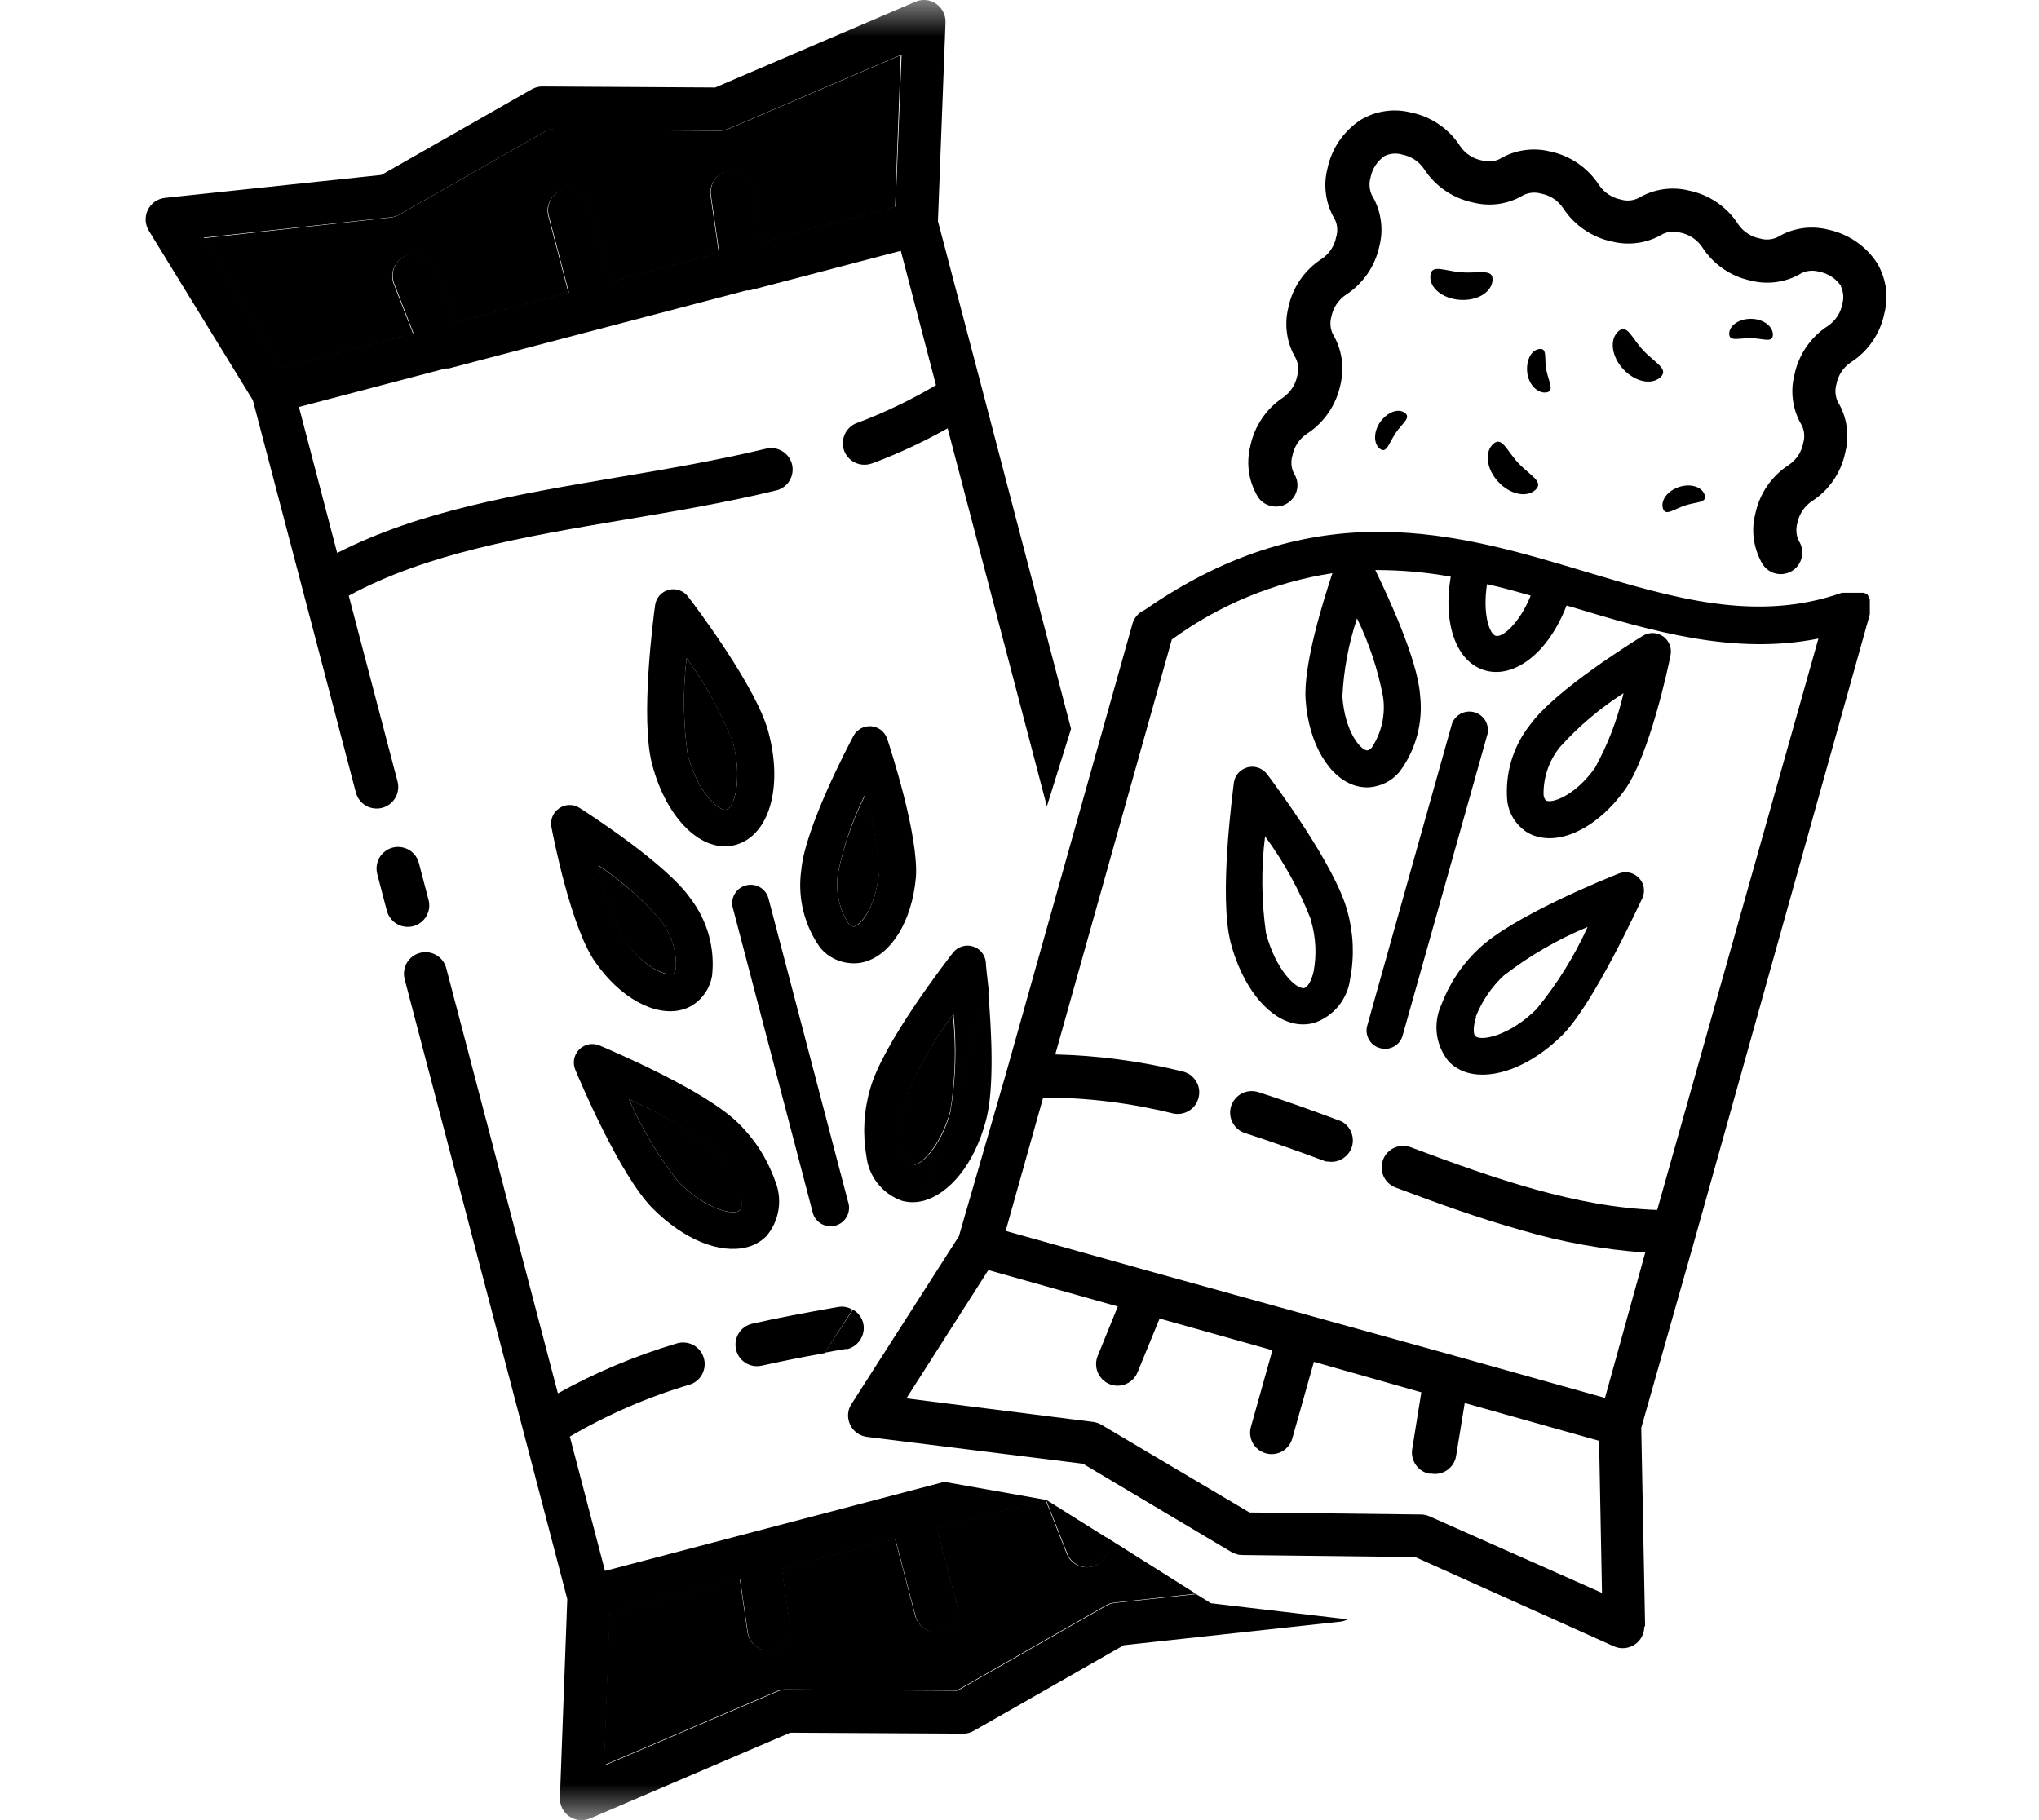
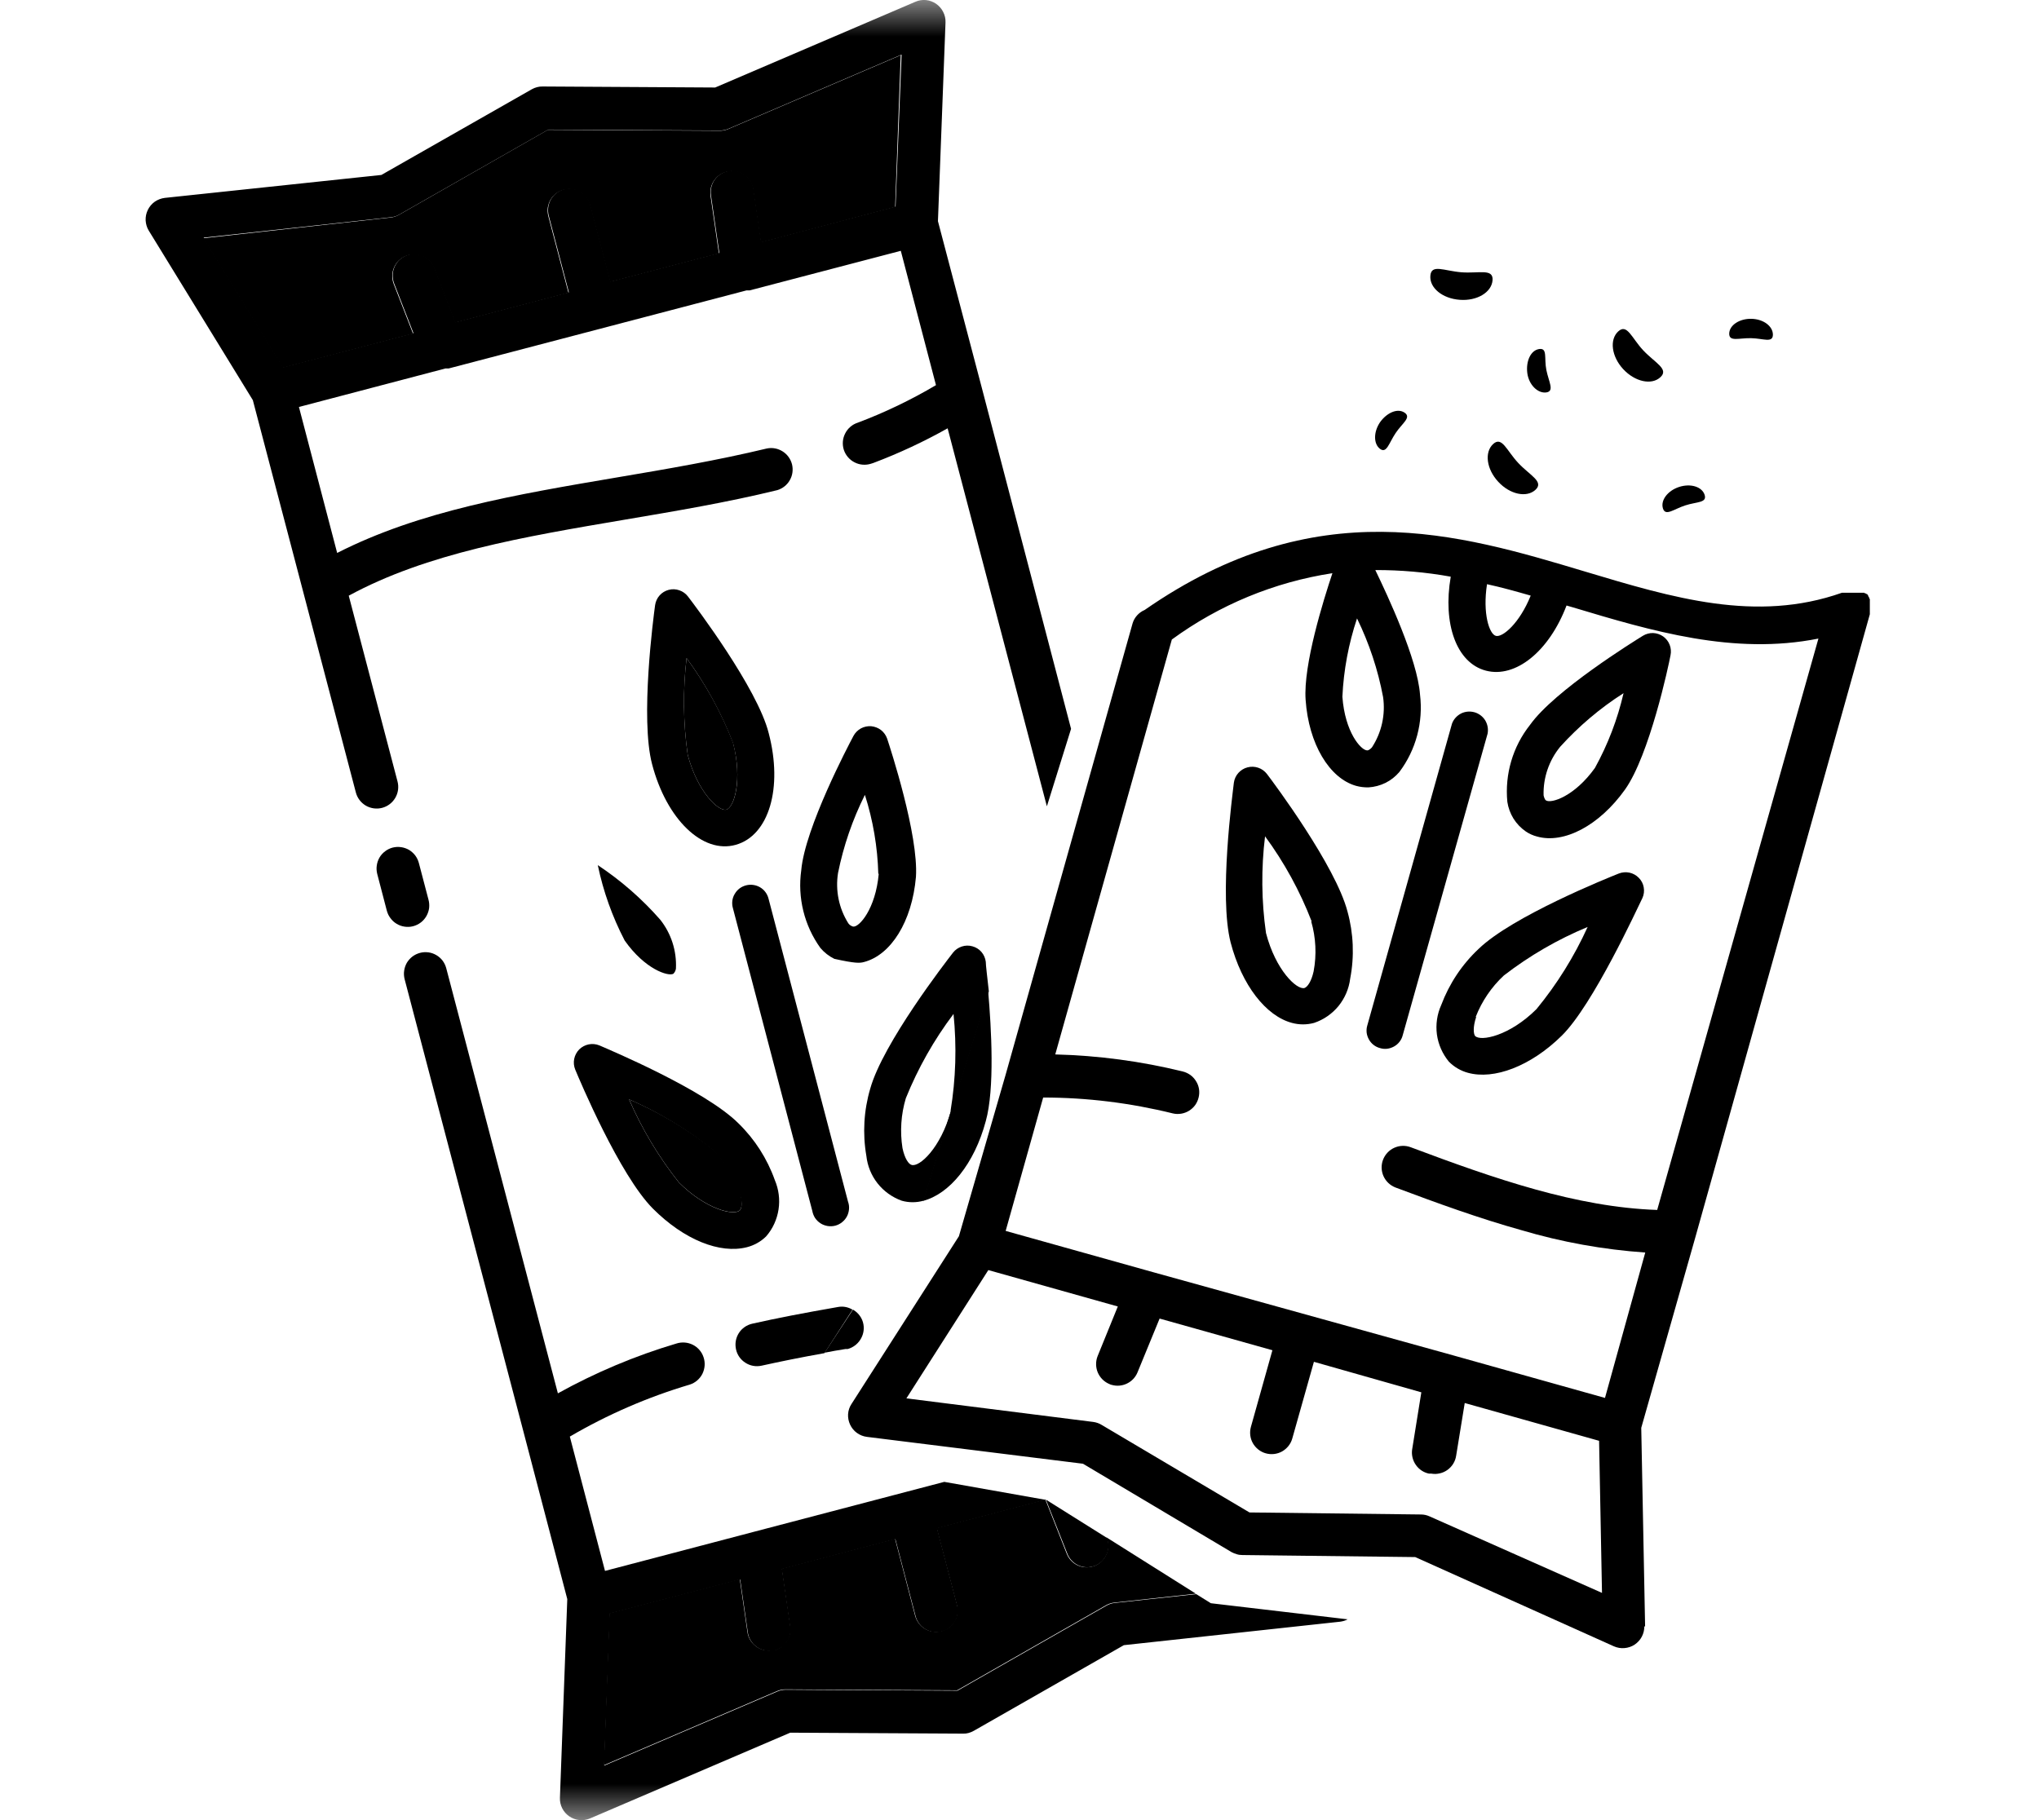
<svg xmlns="http://www.w3.org/2000/svg" width="28" height="25" viewBox="0 0 28 25" fill="none">
  <mask id="mask0_948_2801" style="mask-type:alpha" maskUnits="userSpaceOnUse" x="0" y="0" width="28" height="25">
    <rect width="28" height="25" fill="black" />
  </mask>
  <g mask="url(#mask0_948_2801)">
-     <path d="M17.169 6.131C17.14 6.248 17.134 6.369 17.152 6.489C17.17 6.608 17.212 6.722 17.274 6.825C17.312 6.884 17.372 6.928 17.44 6.946C17.498 6.963 17.56 6.962 17.617 6.942C17.675 6.922 17.724 6.885 17.76 6.837C17.796 6.788 17.816 6.729 17.817 6.668C17.818 6.608 17.8 6.548 17.767 6.498C17.73 6.424 17.724 6.338 17.748 6.258C17.759 6.198 17.782 6.141 17.816 6.09C17.85 6.038 17.893 5.994 17.944 5.96C18.062 5.884 18.164 5.785 18.243 5.669C18.323 5.553 18.378 5.422 18.407 5.285C18.465 5.048 18.428 4.798 18.303 4.589C18.267 4.515 18.26 4.429 18.283 4.349C18.307 4.228 18.377 4.121 18.479 4.051C18.597 3.975 18.699 3.876 18.779 3.76C18.859 3.644 18.915 3.513 18.943 3.376C18.973 3.259 18.979 3.137 18.96 3.017C18.942 2.898 18.901 2.783 18.838 2.68C18.804 2.605 18.797 2.52 18.82 2.441C18.843 2.319 18.913 2.212 19.015 2.142V2.142C19.09 2.106 19.176 2.1 19.255 2.123C19.315 2.135 19.373 2.158 19.424 2.191C19.475 2.225 19.519 2.268 19.554 2.319C19.63 2.437 19.729 2.539 19.845 2.618C19.961 2.698 20.091 2.753 20.229 2.782C20.346 2.811 20.468 2.818 20.587 2.8C20.706 2.782 20.821 2.741 20.924 2.678C20.999 2.643 21.085 2.636 21.164 2.66C21.224 2.671 21.282 2.694 21.333 2.728C21.384 2.761 21.428 2.805 21.463 2.856C21.539 2.973 21.638 3.075 21.754 3.154C21.87 3.234 22 3.29 22.138 3.318C22.374 3.377 22.624 3.34 22.833 3.215C22.908 3.179 22.993 3.172 23.073 3.195C23.194 3.218 23.302 3.289 23.372 3.39C23.448 3.509 23.546 3.611 23.662 3.691C23.778 3.771 23.909 3.827 24.047 3.855C24.164 3.885 24.286 3.89 24.405 3.872C24.524 3.854 24.639 3.813 24.742 3.75C24.817 3.715 24.902 3.709 24.982 3.732C25.103 3.755 25.211 3.825 25.281 3.927V3.936C25.315 4.012 25.322 4.097 25.299 4.176C25.288 4.236 25.265 4.294 25.231 4.345C25.198 4.396 25.154 4.44 25.104 4.475C24.985 4.551 24.884 4.65 24.804 4.766C24.725 4.882 24.669 5.012 24.641 5.15C24.611 5.267 24.605 5.389 24.623 5.508C24.64 5.627 24.682 5.742 24.744 5.845C24.78 5.92 24.786 6.006 24.762 6.085C24.751 6.145 24.728 6.203 24.695 6.254C24.661 6.305 24.618 6.349 24.567 6.384C24.449 6.46 24.347 6.559 24.267 6.675C24.188 6.791 24.132 6.921 24.104 7.059C24.074 7.176 24.068 7.298 24.086 7.417C24.104 7.536 24.145 7.651 24.207 7.754C24.229 7.787 24.257 7.814 24.289 7.836C24.321 7.858 24.357 7.873 24.395 7.88C24.434 7.888 24.473 7.888 24.511 7.88C24.549 7.873 24.585 7.858 24.618 7.836C24.65 7.815 24.678 7.787 24.699 7.755C24.721 7.723 24.736 7.686 24.744 7.648C24.751 7.61 24.751 7.571 24.744 7.533C24.736 7.495 24.721 7.458 24.7 7.426C24.665 7.351 24.659 7.266 24.681 7.186C24.705 7.065 24.775 6.958 24.877 6.887C24.995 6.812 25.098 6.713 25.177 6.597C25.257 6.481 25.312 6.35 25.34 6.212C25.37 6.095 25.376 5.974 25.358 5.854C25.341 5.735 25.299 5.62 25.236 5.517C25.202 5.442 25.195 5.357 25.218 5.277C25.241 5.156 25.311 5.048 25.414 4.978C25.532 4.903 25.634 4.804 25.714 4.688C25.793 4.572 25.849 4.441 25.877 4.303C25.906 4.188 25.913 4.067 25.896 3.949C25.878 3.83 25.838 3.716 25.777 3.614C25.701 3.496 25.602 3.396 25.486 3.317C25.371 3.238 25.241 3.183 25.104 3.154C24.987 3.125 24.865 3.118 24.746 3.136C24.626 3.154 24.512 3.195 24.408 3.258C24.334 3.293 24.248 3.3 24.169 3.276C24.108 3.265 24.051 3.242 24 3.208C23.948 3.175 23.904 3.131 23.87 3.081C23.794 2.962 23.695 2.861 23.579 2.781C23.463 2.702 23.332 2.646 23.195 2.618C22.958 2.559 22.708 2.596 22.499 2.721C22.425 2.757 22.339 2.765 22.26 2.741C22.138 2.717 22.031 2.647 21.961 2.546C21.885 2.427 21.786 2.325 21.67 2.245C21.554 2.165 21.424 2.109 21.286 2.081C21.169 2.051 21.047 2.046 20.927 2.064C20.808 2.082 20.694 2.123 20.59 2.186C20.515 2.221 20.43 2.227 20.351 2.204C20.229 2.181 20.122 2.111 20.052 2.009C19.976 1.89 19.877 1.788 19.761 1.709C19.645 1.629 19.515 1.574 19.377 1.546C19.261 1.516 19.14 1.51 19.022 1.527C18.904 1.544 18.79 1.584 18.687 1.646C18.57 1.722 18.469 1.821 18.39 1.936C18.311 2.052 18.256 2.182 18.228 2.319C18.198 2.436 18.192 2.557 18.21 2.677C18.227 2.796 18.269 2.911 18.331 3.014C18.367 3.089 18.373 3.174 18.349 3.254C18.326 3.375 18.256 3.483 18.154 3.553C18.036 3.629 17.934 3.727 17.854 3.843C17.775 3.959 17.719 4.09 17.691 4.228C17.633 4.463 17.67 4.713 17.794 4.921C17.831 4.997 17.838 5.083 17.814 5.163C17.79 5.284 17.719 5.391 17.617 5.462C17.385 5.617 17.224 5.858 17.169 6.131V6.131Z" fill="black" />
-     <path d="M17.274 14.999C17.237 14.988 17.198 14.984 17.159 14.988C17.121 14.992 17.083 15.003 17.049 15.021C17.015 15.04 16.984 15.065 16.96 15.095C16.935 15.125 16.917 15.159 16.905 15.196C16.894 15.234 16.89 15.273 16.894 15.311C16.898 15.35 16.909 15.387 16.928 15.422C16.946 15.456 16.971 15.486 17.001 15.511C17.031 15.536 17.066 15.554 17.103 15.565C17.422 15.669 17.763 15.788 18.209 15.954H18.233C18.303 15.966 18.374 15.953 18.434 15.916C18.495 15.88 18.54 15.824 18.563 15.757C18.585 15.69 18.582 15.617 18.556 15.552C18.529 15.487 18.48 15.433 18.418 15.401C17.964 15.231 17.615 15.108 17.287 15.003L17.274 14.999Z" fill="black" />
    <path d="M22.591 22.342L22.538 19.612L23.276 17.012L25.677 8.437C25.678 8.43 25.678 8.422 25.677 8.415C25.677 8.415 25.677 8.4 25.677 8.393V8.339C25.677 8.339 25.677 8.339 25.677 8.328C25.677 8.317 25.677 8.319 25.677 8.313V8.299C25.678 8.294 25.678 8.29 25.677 8.286C25.678 8.281 25.678 8.276 25.677 8.271V8.271V8.256V8.242V8.23C25.674 8.226 25.671 8.221 25.668 8.216V8.207L25.657 8.194V8.184L25.646 8.173V8.162H25.635L25.624 8.151H25.613L25.6 8.142H25.588H25.574H25.563H25.548H25.533H25.515H25.341H25.323H25.312H25.293C24.115 8.557 22.971 8.212 21.761 7.849C20.028 7.329 18.073 6.742 15.719 8.378C15.679 8.395 15.644 8.42 15.615 8.452C15.587 8.483 15.565 8.521 15.553 8.562L13.81 14.76L13.168 16.98L11.693 19.284C11.665 19.326 11.649 19.374 11.646 19.424C11.643 19.474 11.653 19.523 11.674 19.568C11.695 19.613 11.727 19.653 11.768 19.682C11.808 19.711 11.855 19.73 11.905 19.736L14.872 20.105L16.912 21.319C16.935 21.331 16.959 21.341 16.984 21.348C17.009 21.356 17.035 21.359 17.062 21.359L19.434 21.387L22.163 22.613C22.209 22.633 22.259 22.642 22.309 22.637C22.358 22.633 22.406 22.617 22.448 22.589C22.489 22.561 22.523 22.524 22.546 22.48C22.569 22.436 22.581 22.387 22.58 22.337L22.591 22.342ZM21.02 8.181C20.867 8.561 20.634 8.758 20.542 8.734C20.45 8.71 20.358 8.424 20.42 8.024C20.622 8.068 20.821 8.124 21.02 8.181ZM18.635 8.494C18.802 8.837 18.923 9.2 18.993 9.575C19.027 9.816 18.973 10.061 18.84 10.265C18.829 10.278 18.799 10.307 18.775 10.307C18.69 10.307 18.469 10.058 18.434 9.57C18.451 9.204 18.519 8.842 18.635 8.494V8.494ZM18.297 7.873C18.174 8.242 17.895 9.132 17.929 9.612C17.971 10.221 18.257 10.691 18.622 10.794C18.677 10.809 18.735 10.816 18.792 10.815C18.873 10.81 18.953 10.789 19.026 10.753C19.099 10.717 19.163 10.666 19.216 10.604C19.445 10.3 19.546 9.918 19.5 9.54C19.465 9.057 19.057 8.183 18.886 7.83C19.233 7.829 19.58 7.859 19.922 7.921C19.81 8.568 20 9.107 20.406 9.212C20.811 9.317 21.271 8.95 21.512 8.317L21.595 8.341C22.683 8.668 23.809 9.003 24.971 8.771L22.757 16.619C21.651 16.582 20.526 16.191 19.373 15.758C19.299 15.73 19.218 15.733 19.147 15.765C19.075 15.797 19.02 15.857 18.992 15.93C18.964 16.003 18.967 16.085 18.999 16.156C19.032 16.228 19.091 16.283 19.164 16.311C19.745 16.529 20.319 16.737 20.893 16.897C21.447 17.061 22.017 17.164 22.593 17.204L22.04 19.201L19.95 18.615L15.839 17.475L13.81 16.907L14.325 15.075C14.925 15.075 15.522 15.149 16.105 15.293C16.142 15.302 16.181 15.303 16.22 15.297C16.258 15.291 16.295 15.277 16.328 15.257C16.361 15.236 16.39 15.21 16.413 15.178C16.435 15.147 16.451 15.111 16.46 15.073C16.469 15.036 16.471 14.996 16.465 14.958C16.459 14.92 16.445 14.883 16.424 14.85C16.404 14.817 16.377 14.788 16.346 14.765C16.314 14.743 16.279 14.726 16.241 14.717C15.668 14.576 15.081 14.498 14.491 14.483L16.092 8.784C16.743 8.308 17.5 7.995 18.297 7.873V7.873ZM19.631 20.828C19.594 20.811 19.554 20.802 19.513 20.802L17.158 20.774L15.129 19.572C15.094 19.55 15.055 19.537 15.014 19.531L12.447 19.207L13.572 17.445L15.35 17.945L15.073 18.626C15.044 18.698 15.045 18.78 15.075 18.852C15.106 18.924 15.163 18.981 15.236 19.011C15.246 19.016 15.256 19.02 15.267 19.022C15.337 19.042 15.412 19.035 15.477 19.003C15.543 18.971 15.594 18.916 15.621 18.849L15.924 18.111L17.473 18.546L17.178 19.598C17.157 19.673 17.166 19.754 17.204 19.822C17.243 19.89 17.306 19.941 17.382 19.962C17.457 19.983 17.538 19.974 17.606 19.936C17.674 19.897 17.725 19.834 17.746 19.758L18.043 18.705L19.518 19.124L19.391 19.915C19.382 19.988 19.401 20.063 19.444 20.123C19.487 20.184 19.551 20.226 19.624 20.241H19.657C19.695 20.248 19.735 20.246 19.772 20.237C19.81 20.229 19.846 20.212 19.878 20.189C19.909 20.166 19.936 20.138 19.956 20.105C19.977 20.071 19.99 20.035 19.996 19.996L20.114 19.271L21.959 19.79L21.999 21.879L19.631 20.828Z" fill="black" />
    <path d="M20.952 11.42C20.999 11.452 21.052 11.476 21.107 11.49C21.476 11.594 21.961 11.341 22.315 10.845C22.651 10.371 22.913 9.146 22.94 9C22.95 8.952 22.946 8.902 22.928 8.856C22.91 8.81 22.879 8.77 22.838 8.741C22.798 8.713 22.75 8.697 22.701 8.695C22.651 8.694 22.602 8.707 22.56 8.733C22.437 8.809 21.347 9.484 21.011 9.956C20.774 10.255 20.663 10.633 20.699 11.013C20.711 11.094 20.74 11.173 20.783 11.243C20.827 11.313 20.884 11.373 20.952 11.42V11.42ZM21.424 10.258C21.68 9.975 21.973 9.726 22.295 9.521C22.212 9.88 22.08 10.225 21.902 10.548V10.548C21.621 10.941 21.3 11.04 21.23 10.994C21.21 10.981 21.201 10.941 21.197 10.924C21.19 10.682 21.271 10.446 21.424 10.258V10.258Z" fill="black" />
    <path d="M19.896 14.582C19.968 14.655 20.058 14.708 20.157 14.735C20.514 14.834 21.018 14.648 21.448 14.224C21.877 13.8 22.482 12.481 22.554 12.335C22.575 12.289 22.581 12.238 22.572 12.188C22.564 12.139 22.54 12.093 22.504 12.057C22.469 12.021 22.425 11.997 22.376 11.986C22.327 11.976 22.276 11.98 22.23 11.998C22.082 12.057 20.769 12.584 20.304 13.034C20.076 13.248 19.901 13.512 19.791 13.805C19.734 13.931 19.714 14.071 19.732 14.209C19.751 14.346 19.808 14.475 19.896 14.582V14.582ZM20.265 13.967C20.349 13.752 20.481 13.557 20.651 13.399C21.003 13.127 21.39 12.903 21.802 12.732C21.618 13.137 21.382 13.517 21.099 13.861C20.73 14.229 20.332 14.309 20.256 14.229C20.234 14.2 20.225 14.106 20.271 13.969L20.265 13.967Z" fill="black" />
    <path d="M18.951 14.396C18.983 14.406 19.016 14.409 19.049 14.405C19.082 14.401 19.114 14.39 19.143 14.374C19.172 14.358 19.198 14.336 19.218 14.31C19.239 14.283 19.254 14.253 19.262 14.221L20.428 10.077C20.44 10.014 20.428 9.949 20.395 9.894C20.361 9.84 20.308 9.8 20.247 9.783C20.185 9.766 20.119 9.772 20.062 9.801C20.005 9.831 19.961 9.88 19.939 9.94L18.776 14.085C18.766 14.117 18.764 14.15 18.767 14.183C18.771 14.216 18.782 14.248 18.798 14.277C18.814 14.306 18.836 14.332 18.862 14.352C18.889 14.373 18.919 14.388 18.951 14.396V14.396Z" fill="black" />
    <path d="M16.899 12.944C17.053 13.534 17.386 13.956 17.742 14.05C17.841 14.077 17.946 14.077 18.045 14.05C18.177 14.006 18.293 13.925 18.381 13.818C18.468 13.71 18.524 13.58 18.541 13.442C18.6 13.136 18.587 12.82 18.504 12.52C18.34 11.892 17.495 10.758 17.398 10.631C17.367 10.591 17.326 10.561 17.278 10.545C17.231 10.529 17.18 10.527 17.131 10.54C17.083 10.552 17.04 10.579 17.006 10.616C16.973 10.653 16.951 10.699 16.944 10.749C16.925 10.917 16.737 12.309 16.899 12.944ZM18.006 12.656C18.07 12.879 18.082 13.114 18.039 13.342C18.008 13.484 17.951 13.56 17.912 13.571C17.807 13.598 17.517 13.325 17.385 12.816C17.322 12.376 17.318 11.928 17.372 11.487C17.636 11.846 17.851 12.239 18.012 12.656H18.006Z" fill="black" />
    <path d="M20.046 4.118C20.282 4.136 20.483 4.016 20.496 3.85C20.509 3.684 20.312 3.758 20.07 3.74C19.829 3.721 19.655 3.622 19.642 3.788C19.629 3.954 19.808 4.101 20.046 4.118Z" fill="black" />
    <path d="M20.504 6.099C20.382 6.212 20.413 6.444 20.574 6.617C20.734 6.791 20.963 6.84 21.085 6.728C21.207 6.615 21.009 6.531 20.849 6.359C20.688 6.188 20.626 5.987 20.504 6.099Z" fill="black" />
    <path d="M22.222 4.552C22.099 4.665 22.13 4.897 22.29 5.07C22.451 5.244 22.68 5.294 22.801 5.181C22.923 5.069 22.726 4.984 22.565 4.812C22.405 4.641 22.344 4.44 22.222 4.552Z" fill="black" />
    <path d="M21.235 5.39C21.349 5.372 21.268 5.246 21.235 5.082C21.202 4.918 21.254 4.778 21.137 4.794C21.021 4.811 20.953 4.958 20.973 5.123C20.994 5.287 21.119 5.407 21.235 5.39Z" fill="black" />
    <path d="M24.346 4.598C24.346 4.48 24.216 4.383 24.052 4.379C23.888 4.375 23.748 4.466 23.746 4.582C23.744 4.698 23.881 4.641 24.047 4.645C24.213 4.648 24.344 4.715 24.346 4.598Z" fill="black" />
    <path d="M18.952 5.798C18.858 5.936 18.862 6.1 18.952 6.166C19.042 6.233 19.074 6.083 19.166 5.947C19.258 5.81 19.385 5.735 19.288 5.668C19.19 5.602 19.044 5.67 18.952 5.798Z" fill="black" />
    <path d="M23.056 6.689C22.899 6.741 22.801 6.873 22.836 6.984C22.871 7.095 22.984 6.993 23.142 6.942C23.301 6.89 23.445 6.909 23.408 6.796C23.371 6.684 23.214 6.637 23.056 6.689Z" fill="black" />
    <path d="M15.197 21.125C15.226 21.198 15.224 21.28 15.192 21.352C15.16 21.424 15.101 21.48 15.028 21.509L14.996 21.518C14.926 21.537 14.85 21.528 14.785 21.494C14.72 21.46 14.671 21.402 14.646 21.334L14.355 20.596L12.862 20.987L13.139 22.044C13.149 22.081 13.151 22.12 13.146 22.159C13.141 22.197 13.128 22.234 13.108 22.268C13.089 22.301 13.063 22.33 13.032 22.354C13.001 22.377 12.966 22.394 12.928 22.404C12.89 22.414 12.851 22.416 12.813 22.411C12.774 22.406 12.737 22.393 12.704 22.373C12.67 22.354 12.641 22.328 12.618 22.297C12.594 22.266 12.577 22.23 12.567 22.193L12.291 21.136L10.734 21.546L10.848 22.339C10.859 22.411 10.842 22.484 10.802 22.544C10.762 22.605 10.701 22.649 10.631 22.667H10.598C10.559 22.672 10.52 22.67 10.482 22.661C10.445 22.651 10.41 22.634 10.379 22.611C10.348 22.587 10.322 22.558 10.302 22.525C10.282 22.491 10.269 22.454 10.264 22.416L10.159 21.689L8.369 22.158L8.292 24.246L10.669 23.228C10.707 23.212 10.747 23.203 10.787 23.204L13.143 23.217L15.188 22.049C15.223 22.029 15.262 22.016 15.303 22.012L16.422 21.89L15.194 21.116L15.197 21.125Z" fill="black" />
-     <path d="M12.431 15.09C12.364 15.312 12.348 15.546 12.384 15.774C12.414 15.918 12.469 15.996 12.508 16.005C12.615 16.037 12.908 15.769 13.048 15.267C13.119 14.828 13.132 14.38 13.085 13.938C12.817 14.291 12.597 14.679 12.431 15.09V15.09Z" fill="black" />
    <path d="M9.879 1.796L7.524 1.783L5.478 2.951C5.443 2.971 5.403 2.984 5.362 2.988L2.791 3.272L3.883 5.052L5.672 4.583L5.406 3.899C5.392 3.863 5.386 3.824 5.387 3.785C5.387 3.746 5.396 3.708 5.412 3.672C5.428 3.636 5.45 3.604 5.478 3.577C5.507 3.55 5.54 3.529 5.576 3.515C5.612 3.501 5.651 3.494 5.69 3.495C5.729 3.496 5.767 3.505 5.803 3.521C5.839 3.536 5.871 3.559 5.898 3.587C5.925 3.615 5.946 3.649 5.96 3.685L6.249 4.432L7.806 4.022L7.529 2.967C7.52 2.93 7.517 2.891 7.522 2.852C7.528 2.814 7.541 2.777 7.56 2.743C7.58 2.71 7.606 2.681 7.637 2.657C7.668 2.634 7.703 2.617 7.741 2.607C7.778 2.597 7.817 2.595 7.856 2.6C7.894 2.605 7.931 2.618 7.965 2.638C7.998 2.657 8.027 2.683 8.051 2.714C8.074 2.745 8.091 2.78 8.101 2.818L8.378 3.873L9.872 3.482L9.757 2.689C9.752 2.651 9.754 2.611 9.763 2.574C9.773 2.536 9.79 2.501 9.813 2.47C9.836 2.439 9.865 2.412 9.899 2.393C9.932 2.373 9.969 2.36 10.007 2.354C10.046 2.349 10.085 2.351 10.122 2.36C10.16 2.37 10.195 2.387 10.226 2.41C10.258 2.433 10.284 2.462 10.304 2.495C10.323 2.529 10.336 2.566 10.342 2.604L10.447 3.331L12.292 2.844L12.369 0.758L9.992 1.776C9.956 1.79 9.918 1.797 9.879 1.796V1.796Z" fill="black" />
-     <path d="M11.509 11.991C11.47 12.232 11.521 12.477 11.651 12.683C11.667 12.705 11.689 12.72 11.715 12.727C11.798 12.727 12.025 12.484 12.068 12.002C12.057 11.634 11.995 11.269 11.883 10.918C11.711 11.258 11.585 11.618 11.509 11.991Z" fill="black" />
    <path d="M8.639 15.1C8.816 15.508 9.046 15.892 9.323 16.241C9.692 16.61 10.081 16.702 10.16 16.623C10.188 16.595 10.199 16.501 10.16 16.361C10.082 16.145 9.956 15.949 9.791 15.788C9.44 15.508 9.052 15.276 8.639 15.1V15.1Z" fill="black" />
    <path d="M9.428 9.039C9.376 9.481 9.381 9.928 9.444 10.369C9.579 10.878 9.868 11.149 9.974 11.121C10.079 11.094 10.2 10.716 10.066 10.199C9.905 9.786 9.69 9.396 9.428 9.039V9.039Z" fill="black" />
    <path d="M9.247 13.375C9.266 13.356 9.278 13.331 9.282 13.305C9.294 13.062 9.218 12.824 9.067 12.633C8.816 12.346 8.527 12.094 8.209 11.883C8.284 12.243 8.408 12.591 8.578 12.918C8.856 13.314 9.177 13.415 9.247 13.375Z" fill="black" />
    <path d="M5.673 12.722C5.711 12.712 5.747 12.695 5.778 12.671C5.81 12.647 5.836 12.617 5.856 12.582C5.875 12.548 5.888 12.51 5.893 12.471C5.897 12.431 5.894 12.392 5.883 12.353L5.752 11.854C5.742 11.816 5.725 11.781 5.702 11.75C5.678 11.719 5.649 11.693 5.616 11.673C5.582 11.654 5.545 11.641 5.507 11.636C5.468 11.63 5.429 11.633 5.392 11.642C5.354 11.652 5.319 11.669 5.288 11.693C5.257 11.716 5.231 11.745 5.211 11.779C5.192 11.812 5.179 11.85 5.174 11.888C5.168 11.926 5.171 11.966 5.18 12.003L5.311 12.505C5.321 12.543 5.337 12.579 5.361 12.61C5.384 12.642 5.413 12.669 5.447 12.689C5.48 12.709 5.518 12.723 5.557 12.728C5.595 12.734 5.635 12.732 5.673 12.722V12.722Z" fill="black" />
    <path d="M11.508 17.952C11.032 18.035 10.669 18.105 10.332 18.181C10.255 18.198 10.188 18.244 10.146 18.31C10.104 18.376 10.09 18.456 10.107 18.533C10.123 18.61 10.17 18.676 10.236 18.718C10.302 18.761 10.382 18.775 10.459 18.758C10.717 18.701 10.99 18.645 11.322 18.586L11.707 17.989C11.648 17.953 11.577 17.939 11.508 17.952Z" fill="black" />
    <path d="M13.482 5.325L12.88 3.038L12.984 0.308C12.986 0.258 12.975 0.208 12.952 0.164C12.93 0.119 12.896 0.081 12.855 0.052C12.814 0.024 12.766 0.006 12.717 0.001C12.667 -0.004 12.617 0.004 12.571 0.024L9.821 1.202L7.451 1.188C7.399 1.187 7.348 1.201 7.303 1.226L5.237 2.403L2.264 2.718C2.214 2.724 2.167 2.742 2.126 2.77C2.085 2.799 2.052 2.838 2.03 2.883C2.008 2.928 1.998 2.977 2 3.027C2.003 3.077 2.017 3.126 2.043 3.168L3.472 5.496L4.158 8.108L4.887 10.886C4.907 10.961 4.956 11.026 5.024 11.066C5.092 11.105 5.173 11.116 5.248 11.096C5.324 11.076 5.389 11.026 5.428 10.959C5.468 10.891 5.479 10.81 5.459 10.734L4.789 8.182C5.866 7.597 7.187 7.374 8.579 7.138C9.269 7.021 9.981 6.902 10.675 6.732C10.747 6.71 10.809 6.661 10.846 6.595C10.884 6.529 10.894 6.451 10.876 6.377C10.857 6.304 10.811 6.24 10.747 6.2C10.682 6.159 10.605 6.145 10.531 6.16C9.859 6.322 9.157 6.442 8.476 6.557C7.085 6.793 5.765 7.016 4.63 7.595L4.105 5.59L6.117 5.061H6.139H6.161L10.25 3.989H10.273H10.293L12.37 3.445L12.853 5.29C12.51 5.493 12.15 5.666 11.778 5.806C11.703 5.83 11.641 5.884 11.606 5.954C11.57 6.024 11.564 6.105 11.588 6.18C11.613 6.254 11.666 6.316 11.736 6.351C11.806 6.387 11.887 6.393 11.962 6.369L11.993 6.359C12.345 6.226 12.686 6.067 13.013 5.883L14.376 11.075L14.708 10.011L13.482 5.325ZM12.298 2.837L10.453 3.323L10.348 2.597C10.337 2.519 10.295 2.449 10.232 2.402C10.17 2.356 10.091 2.336 10.013 2.347C9.936 2.358 9.866 2.4 9.819 2.462C9.772 2.525 9.752 2.604 9.763 2.682L9.878 3.475L8.384 3.866L8.107 2.811C8.097 2.773 8.08 2.738 8.057 2.707C8.033 2.676 8.004 2.65 7.971 2.63C7.937 2.611 7.9 2.598 7.862 2.593C7.823 2.587 7.784 2.59 7.747 2.599C7.709 2.609 7.674 2.626 7.643 2.65C7.612 2.673 7.586 2.703 7.566 2.736C7.547 2.77 7.534 2.807 7.529 2.845C7.523 2.883 7.526 2.923 7.535 2.96L7.812 4.015L6.255 4.425L5.966 3.678C5.952 3.641 5.931 3.608 5.904 3.58C5.877 3.552 5.845 3.529 5.809 3.513C5.774 3.498 5.735 3.489 5.696 3.488C5.657 3.487 5.618 3.494 5.582 3.508C5.546 3.522 5.513 3.543 5.484 3.57C5.456 3.597 5.434 3.629 5.418 3.665C5.402 3.7 5.394 3.739 5.393 3.777C5.392 3.816 5.398 3.855 5.412 3.892L5.678 4.576L3.889 5.044L2.797 3.264L5.368 2.984C5.409 2.98 5.449 2.968 5.484 2.947L7.53 1.78L9.885 1.793C9.926 1.793 9.966 1.785 10.003 1.769L12.381 0.75L12.298 2.837Z" fill="black" />
    <path d="M15.001 21.518L15.033 21.509C15.106 21.48 15.165 21.424 15.197 21.352C15.229 21.28 15.231 21.198 15.203 21.125V21.125L14.363 20.598L14.655 21.335C14.68 21.403 14.729 21.459 14.793 21.493C14.857 21.527 14.931 21.536 15.001 21.518Z" fill="black" />
    <path d="M16.628 22.021L16.427 21.896L15.308 22.017C15.268 22.021 15.229 22.034 15.194 22.054L13.148 23.222L10.793 23.209C10.752 23.209 10.712 23.217 10.675 23.233L8.297 24.251L8.375 22.163L10.164 21.695L10.269 22.421C10.274 22.46 10.287 22.497 10.307 22.53C10.327 22.564 10.353 22.593 10.384 22.616C10.415 22.639 10.45 22.656 10.488 22.666C10.525 22.676 10.564 22.678 10.603 22.672H10.636C10.706 22.654 10.768 22.61 10.808 22.55C10.848 22.489 10.864 22.416 10.854 22.344L10.739 21.551L12.296 21.141L12.573 22.198C12.582 22.236 12.6 22.271 12.623 22.302C12.646 22.333 12.676 22.359 12.709 22.378C12.743 22.398 12.78 22.411 12.818 22.416C12.857 22.422 12.896 22.419 12.933 22.409C12.971 22.4 13.006 22.383 13.037 22.359C13.068 22.336 13.094 22.306 13.114 22.273C13.133 22.239 13.146 22.202 13.151 22.164C13.156 22.125 13.154 22.086 13.144 22.049L12.868 20.992L14.36 20.601L12.967 20.354L10.337 21.044L8.308 21.577L7.825 19.732C8.343 19.429 8.896 19.189 9.472 19.018C9.547 18.994 9.609 18.941 9.645 18.871C9.68 18.8 9.687 18.719 9.662 18.644C9.638 18.569 9.585 18.507 9.514 18.471C9.444 18.436 9.363 18.43 9.288 18.454C8.722 18.622 8.177 18.852 7.661 19.138L6.128 13.299C6.118 13.261 6.101 13.226 6.078 13.195C6.054 13.164 6.025 13.138 5.992 13.119C5.958 13.099 5.921 13.086 5.883 13.081C5.844 13.076 5.805 13.078 5.768 13.088C5.73 13.098 5.695 13.115 5.664 13.138C5.633 13.162 5.607 13.191 5.587 13.224C5.568 13.258 5.555 13.295 5.55 13.333C5.544 13.372 5.547 13.411 5.556 13.448L7.191 19.675L7.79 21.964L7.689 24.694C7.687 24.744 7.698 24.793 7.72 24.837C7.743 24.882 7.776 24.92 7.817 24.948C7.858 24.976 7.905 24.994 7.955 24.999C8.004 25.004 8.054 24.997 8.1 24.978L10.852 23.799L13.226 23.812C13.251 23.813 13.277 23.81 13.301 23.803C13.326 23.796 13.351 23.786 13.373 23.773L15.433 22.597L18.408 22.274C18.442 22.269 18.476 22.259 18.506 22.242L16.628 22.021Z" fill="black" />
    <path d="M9.448 8.194C9.418 8.154 9.376 8.124 9.329 8.108C9.282 8.091 9.231 8.089 9.182 8.102C9.134 8.115 9.09 8.141 9.057 8.179C9.024 8.216 9.003 8.263 8.996 8.312C8.974 8.471 8.789 9.872 8.955 10.498C9.153 11.252 9.647 11.732 10.103 11.604C10.558 11.477 10.754 10.824 10.556 10.07C10.401 9.452 9.544 8.319 9.448 8.194ZM9.973 11.121C9.868 11.149 9.579 10.878 9.444 10.369C9.381 9.928 9.376 9.481 9.428 9.039C9.691 9.398 9.905 9.791 10.066 10.206C10.2 10.715 10.081 11.094 9.973 11.121V11.121Z" fill="black" />
-     <path d="M12.183 10.147C12.167 10.1 12.138 10.059 12.099 10.028C12.06 9.998 12.013 9.98 11.964 9.975C11.915 9.971 11.865 9.982 11.822 10.005C11.779 10.029 11.743 10.065 11.72 10.108C11.652 10.236 11.054 11.37 11.003 11.953C10.95 12.329 11.044 12.712 11.266 13.021C11.319 13.083 11.384 13.134 11.457 13.17C11.531 13.207 11.611 13.227 11.693 13.231C11.75 13.235 11.808 13.229 11.864 13.214C12.233 13.118 12.524 12.661 12.578 12.045C12.615 11.468 12.227 10.28 12.183 10.147ZM12.067 12.002C12.024 12.484 11.798 12.74 11.715 12.727C11.689 12.72 11.666 12.705 11.65 12.683C11.52 12.477 11.47 12.232 11.508 11.991C11.583 11.619 11.707 11.258 11.877 10.918C11.989 11.269 12.051 11.634 12.061 12.002H12.067Z" fill="black" />
+     <path d="M12.183 10.147C12.167 10.1 12.138 10.059 12.099 10.028C12.06 9.998 12.013 9.98 11.964 9.975C11.915 9.971 11.865 9.982 11.822 10.005C11.779 10.029 11.743 10.065 11.72 10.108C11.652 10.236 11.054 11.37 11.003 11.953C10.95 12.329 11.044 12.712 11.266 13.021C11.319 13.083 11.384 13.134 11.457 13.17C11.75 13.235 11.808 13.229 11.864 13.214C12.233 13.118 12.524 12.661 12.578 12.045C12.615 11.468 12.227 10.28 12.183 10.147ZM12.067 12.002C12.024 12.484 11.798 12.74 11.715 12.727C11.689 12.72 11.666 12.705 11.65 12.683C11.52 12.477 11.47 12.232 11.508 11.991C11.583 11.619 11.707 11.258 11.877 10.918C11.989 11.269 12.051 11.634 12.061 12.002H12.067Z" fill="black" />
    <path d="M13.537 13.211C13.531 13.161 13.51 13.114 13.478 13.076C13.445 13.038 13.402 13.011 13.354 12.998C13.306 12.984 13.254 12.985 13.207 13.001C13.159 13.017 13.117 13.046 13.087 13.085C12.989 13.211 12.124 14.33 11.95 14.954C11.862 15.253 11.844 15.569 11.897 15.876C11.912 16.014 11.965 16.145 12.051 16.254C12.137 16.363 12.252 16.445 12.382 16.492C12.48 16.52 12.585 16.52 12.683 16.492L13.579 13.617C13.557 13.416 13.537 13.257 13.537 13.211ZM13.057 15.262C12.917 15.769 12.624 16.037 12.517 16C12.478 15.99 12.423 15.913 12.393 15.769C12.357 15.54 12.373 15.306 12.439 15.085C12.606 14.671 12.826 14.282 13.094 13.927C13.139 14.371 13.126 14.819 13.053 15.26L13.057 15.262Z" fill="black" />
    <path d="M10.247 12.16C10.215 12.168 10.184 12.182 10.157 12.202C10.13 12.222 10.108 12.247 10.091 12.276C10.073 12.304 10.062 12.336 10.057 12.369C10.053 12.402 10.054 12.436 10.063 12.468L11.155 16.633C11.161 16.667 11.174 16.7 11.193 16.73C11.213 16.759 11.238 16.784 11.268 16.803C11.297 16.822 11.331 16.834 11.366 16.84C11.4 16.845 11.436 16.844 11.47 16.835C11.504 16.826 11.536 16.81 11.563 16.788C11.591 16.766 11.614 16.739 11.63 16.708C11.647 16.677 11.656 16.642 11.659 16.607C11.662 16.572 11.657 16.537 11.645 16.504L10.553 12.341C10.536 12.276 10.495 12.221 10.437 12.187C10.38 12.154 10.312 12.144 10.247 12.16V12.16Z" fill="black" />
-     <path d="M7.679 11.102C7.638 11.129 7.606 11.168 7.587 11.214C7.568 11.259 7.563 11.309 7.572 11.358C7.598 11.496 7.838 12.725 8.166 13.203C8.511 13.706 8.994 13.966 9.361 13.87C9.417 13.856 9.47 13.833 9.518 13.802C9.586 13.757 9.644 13.699 9.689 13.631C9.734 13.562 9.764 13.486 9.778 13.405C9.821 13.027 9.715 12.647 9.485 12.345C9.156 11.867 8.079 11.174 7.957 11.096C7.916 11.069 7.867 11.056 7.817 11.057C7.768 11.058 7.72 11.073 7.679 11.102V11.102ZM9.066 12.634C9.217 12.825 9.294 13.063 9.282 13.306C9.278 13.332 9.265 13.357 9.247 13.376C9.177 13.42 8.856 13.315 8.585 12.918C8.414 12.592 8.29 12.244 8.216 11.884C8.531 12.095 8.817 12.347 9.066 12.634V12.634Z" fill="black" />
    <path d="M8.231 14.359C8.184 14.34 8.133 14.335 8.084 14.345C8.035 14.355 7.99 14.379 7.954 14.414C7.919 14.45 7.895 14.495 7.885 14.544C7.875 14.593 7.88 14.644 7.899 14.691C7.96 14.838 8.508 16.14 8.965 16.6C9.395 17.031 9.887 17.225 10.256 17.131C10.355 17.106 10.447 17.055 10.52 16.983C10.611 16.879 10.67 16.75 10.691 16.613C10.712 16.476 10.694 16.336 10.64 16.209C10.535 15.914 10.364 15.647 10.14 15.429C9.681 14.971 8.373 14.421 8.231 14.359ZM10.16 16.624C10.081 16.703 9.695 16.613 9.323 16.242C9.046 15.893 8.816 15.509 8.638 15.1C9.047 15.278 9.431 15.509 9.778 15.788C9.943 15.949 10.069 16.145 10.147 16.362C10.199 16.502 10.188 16.596 10.16 16.624Z" fill="black" />
    <path d="M11.642 18.529C11.713 18.509 11.774 18.464 11.814 18.401C11.854 18.339 11.87 18.264 11.857 18.191C11.85 18.149 11.833 18.109 11.808 18.074C11.783 18.039 11.751 18.01 11.713 17.988L11.324 18.58C11.416 18.562 11.509 18.545 11.612 18.529H11.642Z" fill="black" />
    <path d="M13.537 15.399C13.661 14.956 13.614 14.124 13.57 13.619L12.674 16.495C13.039 16.401 13.38 15.986 13.537 15.399Z" fill="black" />
  </g>
</svg>